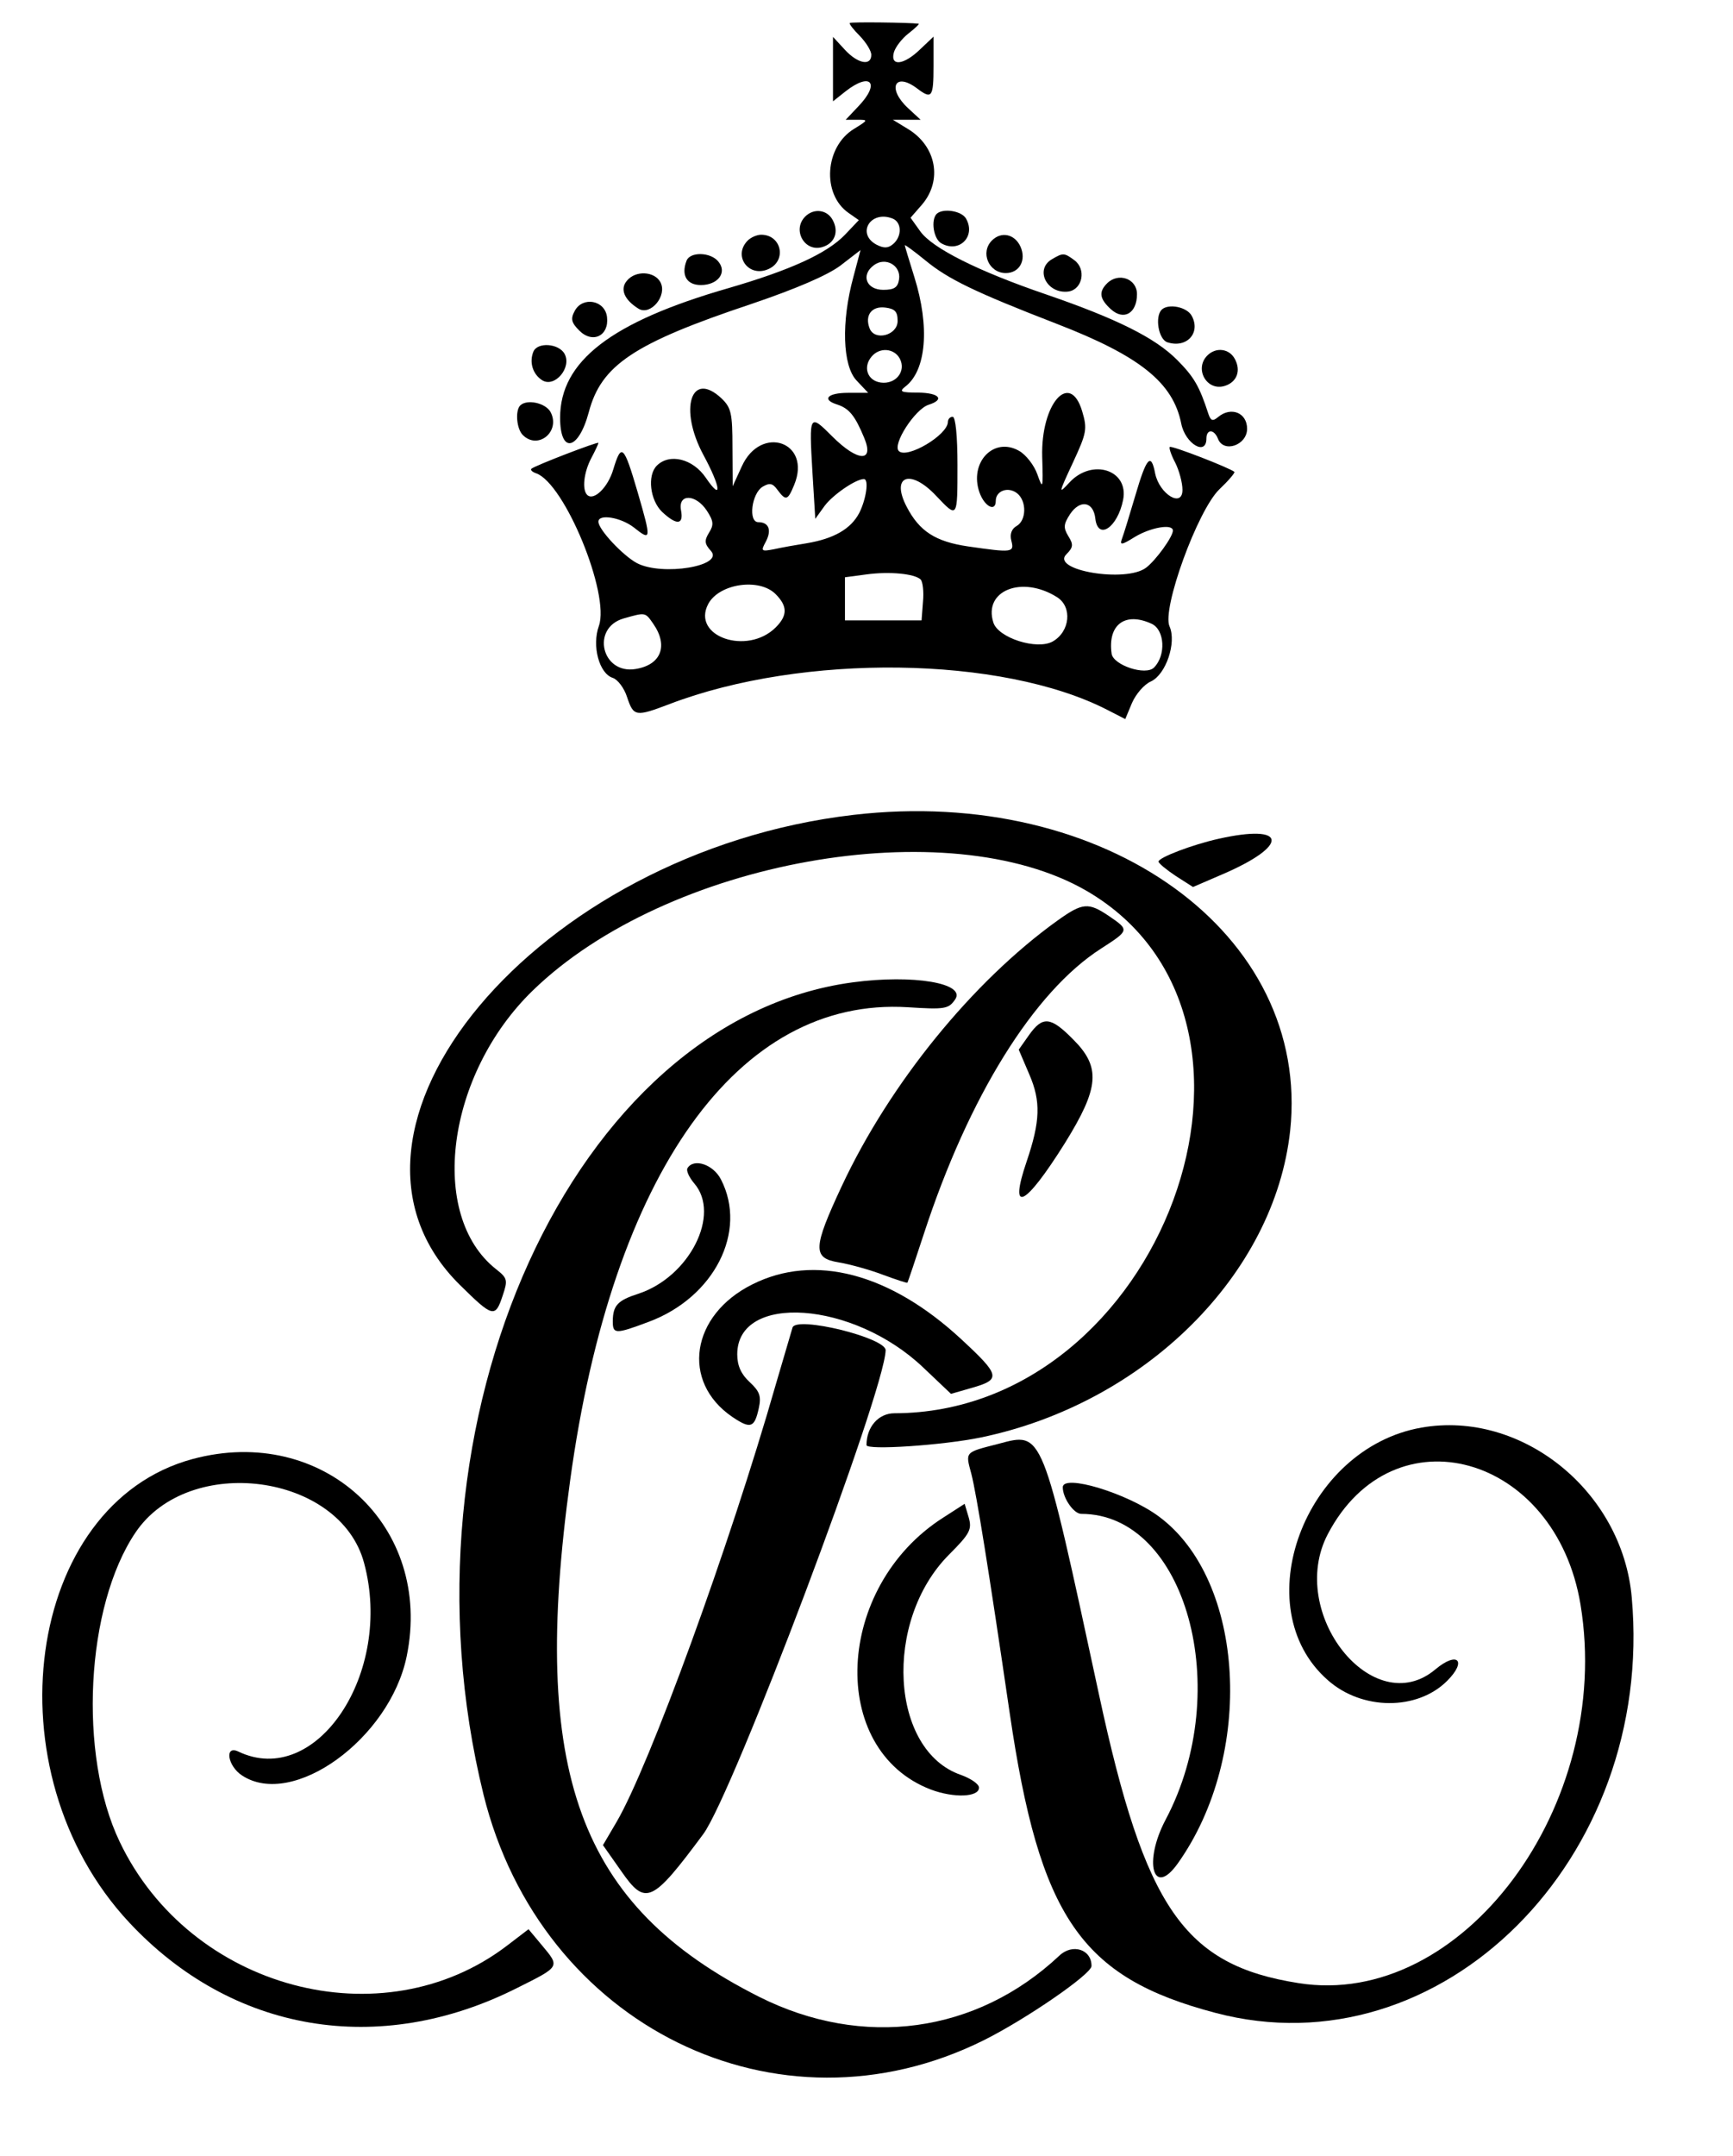
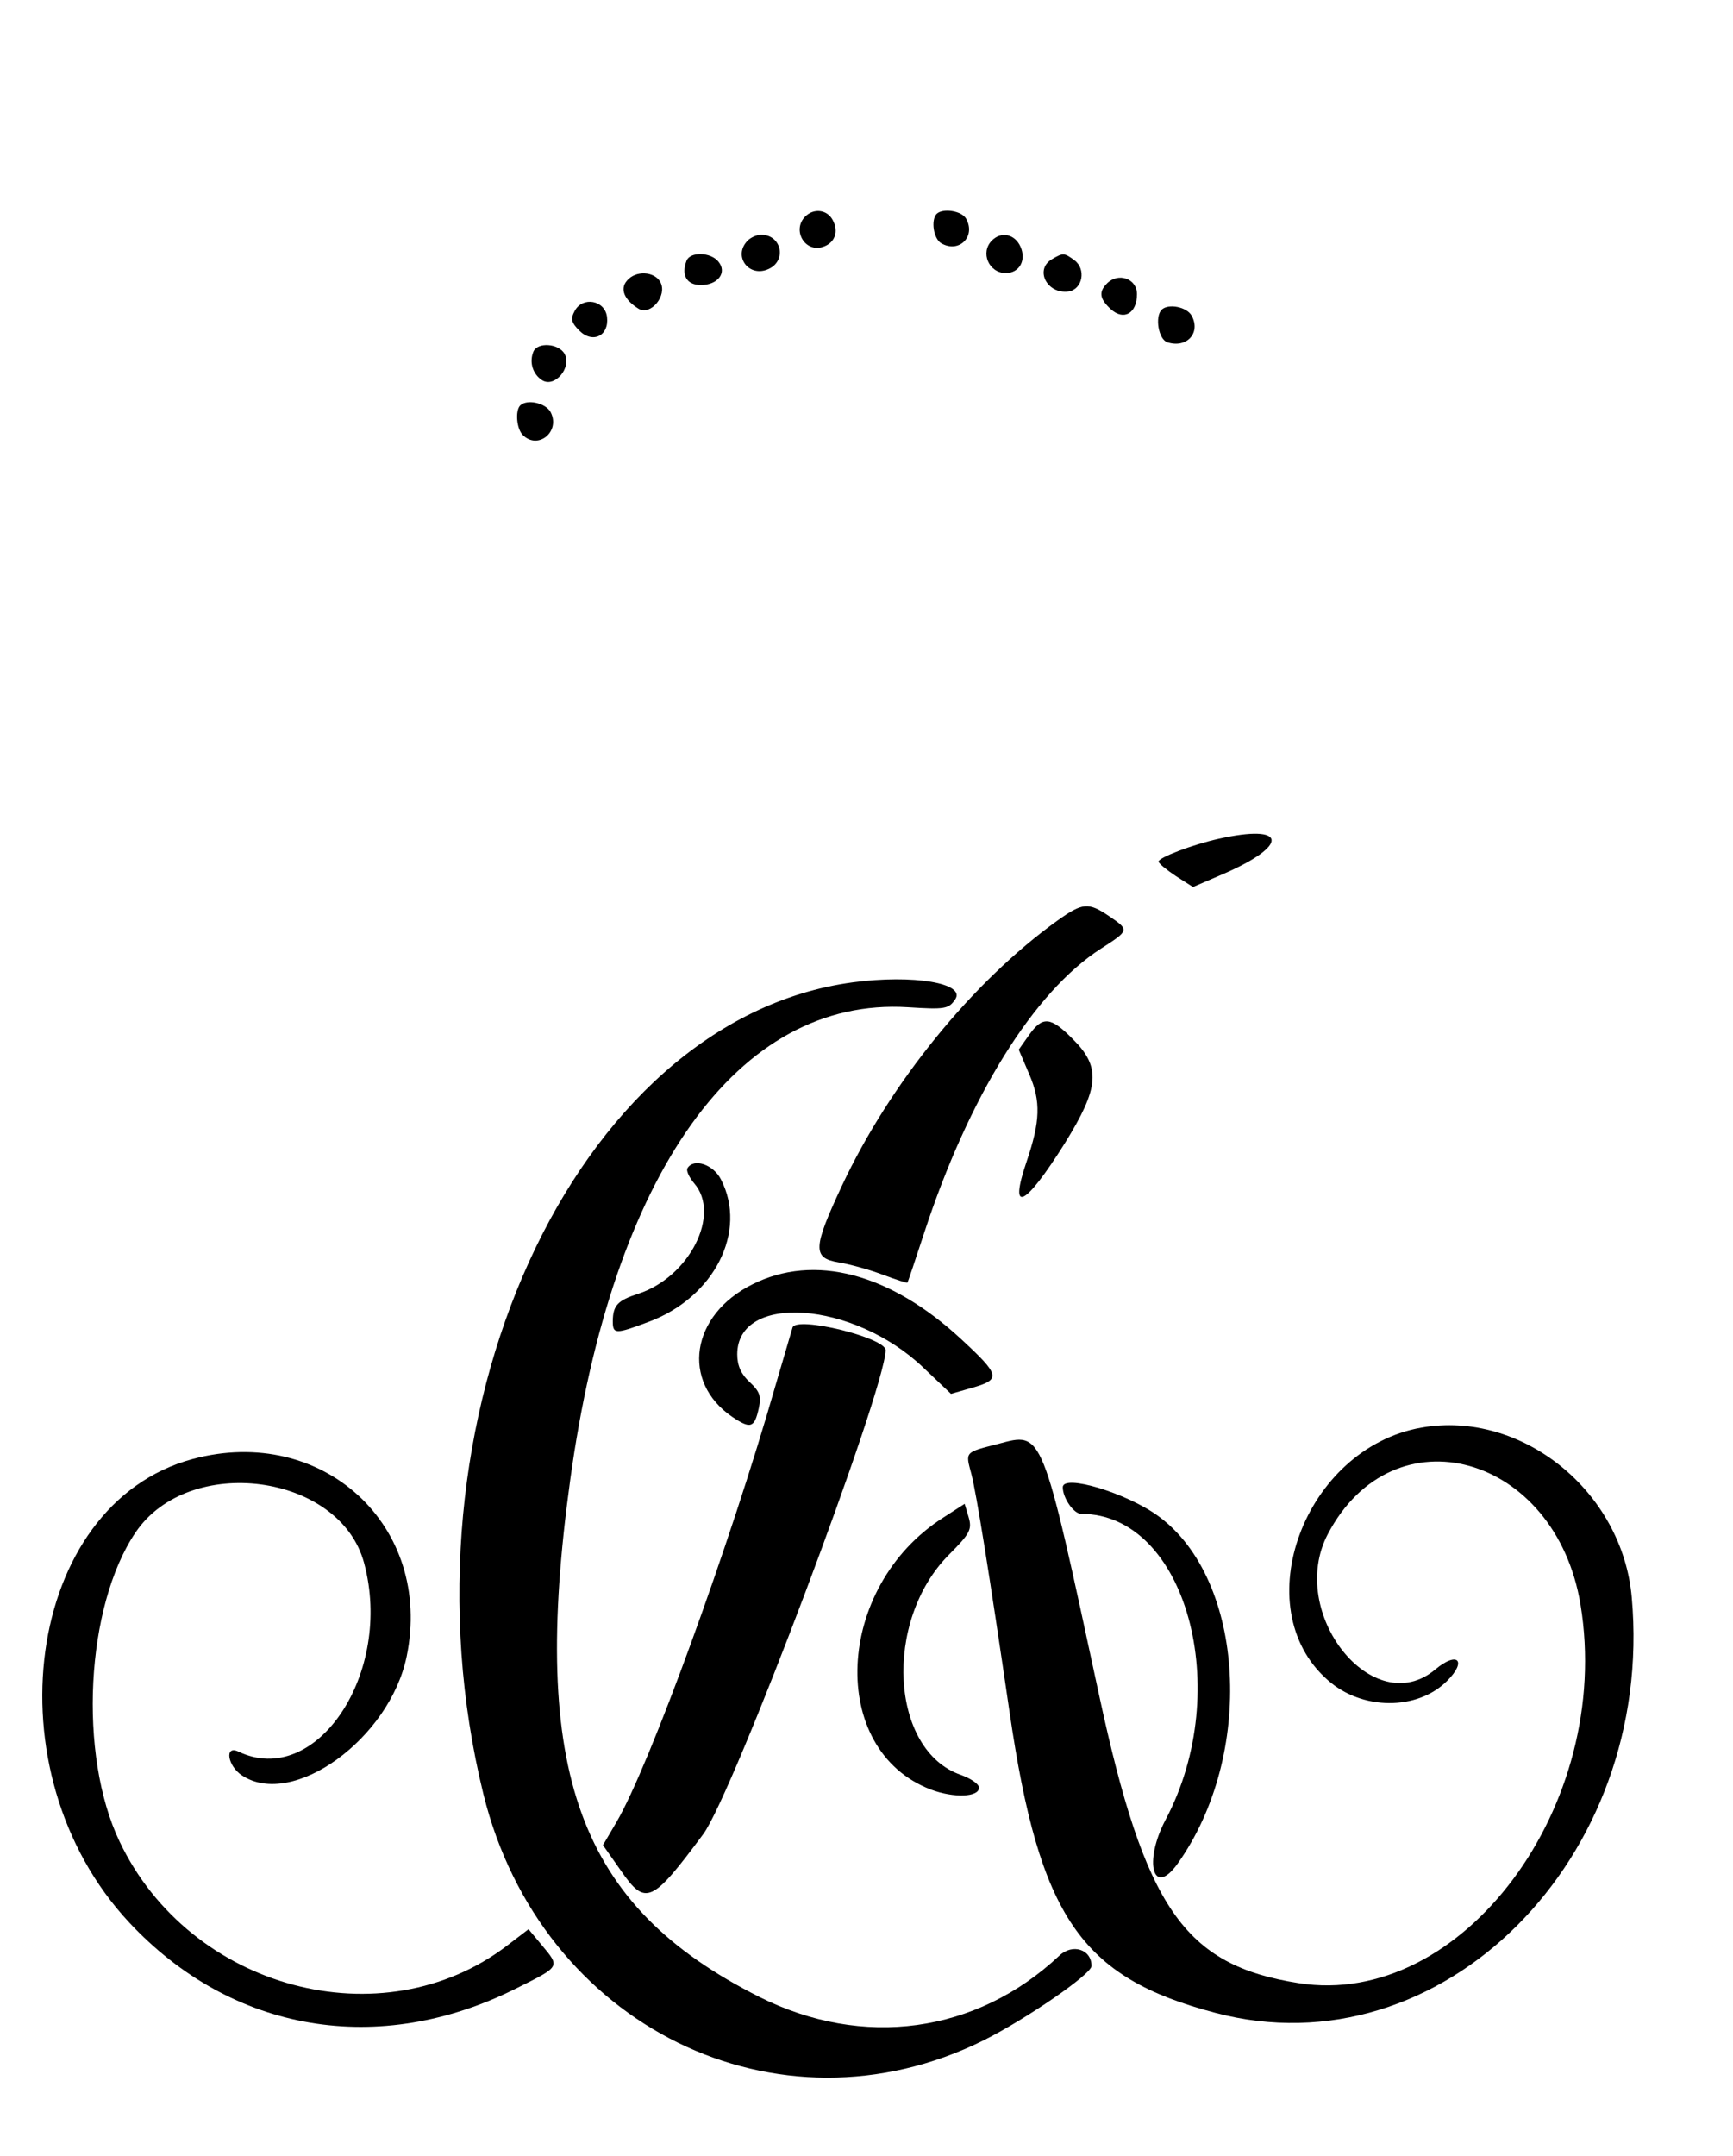
<svg xmlns="http://www.w3.org/2000/svg" version="1.0" width="362pt" height="450pt" viewBox="0 0 362 450" preserveAspectRatio="xMidYMid meet">
  <g transform="translate(0,450) scale(0.05,-0.05)" fill="#000000" stroke="none">
-     <path d="M3550 8904 c-3 -4 16 -28 42 -54 26 -27 48 -62 48 -79 0 -48 -57 -37 -111 22 l-49 53 0 -135 0 -134 53 42 c105 82 146 34 53 -63 l-53 -56 48 0 c47 0 47 -1 -13 -38 -122 -74 -136 -272 -23 -351 l43 -30 -57 -60 c-75 -79 -230 -149 -488 -224 -490 -141 -703 -305 -703 -541 0 -153 77 -137 120 24 52 196 188 287 679 451 186 63 319 120 373 161 l83 64 -30 -113 c-51 -187 -45 -369 13 -431 l49 -52 -84 0 c-86 0 -112 -28 -45 -49 49 -16 74 -46 112 -138 44 -104 -26 -102 -133 5 -96 96 -97 94 -83 -147 l12 -197 39 54 c34 46 130 112 164 112 22 0 10 -83 -19 -141 -35 -67 -106 -108 -220 -127 -44 -7 -106 -18 -137 -25 -53 -10 -55 -8 -34 31 26 49 13 82 -31 82 -43 0 -28 120 18 148 29 17 42 15 62 -13 35 -47 43 -45 70 21 74 179 -139 253 -219 77 l-38 -83 -1 162 c0 142 -5 166 -46 205 -127 119 -179 -44 -75 -237 73 -135 79 -196 10 -95 -54 80 -152 104 -205 51 -41 -41 -28 -145 22 -193 61 -57 91 -55 79 7 -13 70 62 68 108 -2 28 -43 30 -59 9 -92 -20 -33 -19 -46 8 -76 57 -63 -203 -106 -309 -51 -58 31 -161 140 -161 173 0 34 94 18 148 -24 73 -58 74 -53 16 147 -58 198 -68 207 -102 95 -22 -75 -82 -133 -109 -106 -22 22 -14 94 17 153 17 32 30 60 30 64 0 7 -266 -95 -280 -108 -5 -5 3 -13 20 -19 119 -42 309 -505 262 -637 -30 -83 1 -199 58 -217 21 -7 48 -43 60 -81 27 -81 36 -82 178 -28 556 212 1387 201 1827 -24 l76 -39 28 67 c16 37 51 78 79 90 63 29 108 162 78 230 -33 72 117 484 208 572 38 36 66 69 63 73 -18 16 -262 111 -270 104 -4 -4 6 -34 23 -66 16 -32 30 -83 30 -113 0 -77 -96 -18 -114 68 -17 89 -36 69 -83 -92 -24 -81 -49 -163 -56 -181 -10 -27 -1 -26 55 9 67 40 158 55 158 26 0 -26 -71 -124 -112 -155 -84 -64 -400 -11 -333 56 29 29 30 41 8 76 -21 35 -20 49 7 91 42 63 98 54 106 -18 11 -93 93 -37 116 78 25 125 -129 175 -224 73 -47 -51 -46 -47 14 82 58 125 61 141 39 215 -51 171 -173 32 -167 -190 4 -134 3 -139 -20 -74 -13 38 -48 83 -77 99 -106 60 -209 -49 -165 -174 21 -59 68 -83 68 -35 0 43 53 61 90 31 40 -33 38 -113 -3 -136 -21 -12 -29 -34 -22 -61 13 -50 5 -51 -182 -24 -135 20 -202 63 -255 165 -68 130 15 161 123 46 90 -95 89 -96 89 130 0 120 -8 200 -20 200 -11 0 -20 -10 -20 -21 0 -55 -171 -156 -205 -122 -28 28 68 175 124 193 70 22 45 50 -44 51 -71 0 -80 4 -53 25 88 67 103 250 38 457 -22 70 -40 130 -40 133 0 4 39 -25 87 -64 94 -77 204 -131 548 -264 349 -135 486 -246 520 -417 17 -84 105 -136 105 -62 0 40 32 40 48 0 23 -62 122 -28 122 41 0 67 -67 94 -121 49 -23 -19 -31 -16 -41 14 -37 114 -60 154 -130 224 -92 93 -254 173 -548 274 -284 97 -476 193 -526 264 l-40 56 48 55 c86 101 60 243 -58 315 l-64 39 58 0 58 0 -53 49 c-88 82 -55 152 38 82 62 -47 69 -38 69 93 l0 123 -56 -53 c-68 -66 -125 -72 -110 -14 6 23 34 59 61 80 28 22 47 40 43 41 -39 5 -283 8 -288 3z m178 -816 c40 -15 41 -75 3 -107 -21 -18 -39 -18 -70 -2 -84 46 -24 144 67 109z m28 -254 c-5 -34 -20 -44 -66 -44 -71 0 -95 62 -39 103 48 36 114 -1 105 -59z m-6 -174 c0 -60 -96 -85 -117 -31 -21 54 8 94 65 87 41 -5 52 -17 52 -56z m9 -157 c28 -53 -17 -109 -80 -100 -55 8 -75 64 -38 108 33 40 94 36 118 -8z m87 -922 c9 -9 14 -51 10 -93 l-6 -78 -160 0 -160 0 0 90 0 90 90 12 c96 13 200 3 226 -21z m-606 -61 c50 -50 51 -89 1 -139 -119 -119 -354 -38 -282 98 46 85 213 109 281 41z m1176 -13 c65 -41 54 -144 -18 -185 -66 -37 -228 15 -248 79 -43 134 120 198 266 106z m-1687 -111 c64 -92 33 -172 -74 -189 -141 -23 -187 171 -50 211 92 26 90 27 124 -22z m2082 0 c55 -25 61 -132 10 -183 -35 -35 -170 10 -177 58 -17 121 56 176 167 125z" />
    <path d="M3364 8096 c-56 -56 -2 -151 73 -127 51 16 68 64 42 112 -23 44 -79 51 -115 15z" />
    <path d="M3913 8107 c-25 -26 -13 -105 20 -123 74 -42 145 29 103 103 -18 33 -97 45 -123 20z" />
    <path d="M3124 7996 c-64 -64 4 -157 87 -119 77 35 54 143 -31 143 -18 0 -43 -11 -56 -24z" />
    <path d="M4144 7996 c-50 -50 -13 -136 58 -136 57 0 87 54 61 111 -24 52 -80 64 -119 25z" />
    <path d="M2868 7911 c-23 -60 1 -101 60 -101 72 0 111 53 73 98 -32 40 -119 42 -133 3z" />
    <path d="M4395 7918 c-74 -43 -21 -147 69 -135 59 9 75 94 24 131 -42 31 -47 31 -93 4z" />
    <path d="M2619 7828 c-30 -35 -11 -80 49 -117 50 -30 121 55 91 111 -25 46 -104 50 -140 6z" />
    <path d="M4625 7817 c-36 -36 -31 -65 16 -108 54 -49 109 -17 109 63 0 65 -78 92 -125 45z" />
    <path d="M2401 7702 c-18 -33 -14 -49 19 -82 56 -56 125 -22 116 56 -8 71 -102 88 -135 26z" />
    <path d="M4853 7707 c-29 -30 -13 -124 24 -136 81 -26 140 39 102 110 -20 38 -98 53 -126 26z" />
    <path d="M2228 7531 c-18 -45 -1 -95 38 -119 52 -31 123 53 93 110 -24 45 -115 51 -131 9z" />
-     <path d="M5044 7516 c-56 -56 -2 -151 73 -127 51 16 68 64 42 112 -23 44 -79 51 -115 15z" />
+     <path d="M5044 7516 z" />
    <path d="M2173 7307 c-21 -22 -15 -97 11 -123 64 -64 159 15 116 96 -21 38 -99 55 -127 27z" />
-     <path d="M3565 5598 c-1322 -154 -2297 -1319 -1643 -1963 137 -135 147 -138 178 -44 22 65 20 73 -27 110 -286 225 -208 814 153 1164 560 543 1734 753 2315 415 918 -536 312 -2178 -804 -2180 -67 0 -117 -57 -117 -133 0 -22 318 -1 478 32 684 142 1227 680 1292 1281 87 821 -770 1441 -1825 1318z" />
    <path d="M5090 5498 c-108 -24 -250 -78 -250 -95 0 -7 33 -34 72 -60 l72 -46 123 53 c282 121 271 213 -17 148z" />
    <path d="M4418 5157 c-354 -254 -700 -679 -901 -1108 -121 -259 -123 -301 -14 -319 48 -8 131 -31 186 -52 54 -20 100 -35 102 -33 2 3 33 95 69 205 187 572 459 1010 740 1190 118 76 119 77 34 135 -87 59 -111 57 -216 -18z" />
    <path d="M3563 4899 c-1167 -156 -1928 -1829 -1543 -3391 239 -966 1229 -1453 2089 -1026 177 88 450 276 451 310 1 70 -80 96 -135 43 -346 -324 -820 -389 -1254 -171 -754 380 -957 936 -789 2156 176 1283 702 2019 1411 1975 155 -10 170 -7 197 32 48 68 -174 106 -427 72z" />
    <path d="M4299 4679 l-43 -61 44 -103 c49 -113 46 -196 -11 -364 -76 -223 -8 -191 160 77 144 232 151 317 33 434 -93 94 -126 97 -183 17z" />
    <path d="M2872 4123 c-6 -10 7 -38 28 -63 113 -130 -20 -391 -233 -461 -87 -28 -106 -49 -107 -114 0 -55 10 -56 151 -3 273 102 413 377 301 594 -32 63 -114 90 -140 47z" />
    <path d="M3143 3638 c-257 -128 -299 -406 -84 -553 77 -52 93 -46 111 36 11 50 4 70 -38 109 -36 33 -52 69 -52 116 0 257 485 223 777 -55 l116 -110 87 25 c123 35 119 52 -44 203 -298 276 -614 359 -873 229z" />
    <path d="M3311 3458 c-5 -16 -36 -122 -70 -238 -193 -674 -528 -1592 -665 -1826 l-57 -97 76 -108 c102 -147 129 -134 343 154 125 169 758 1848 762 2020 1 52 -372 144 -389 95z" />
    <path d="M5938 3040 c-489 -86 -736 -751 -391 -1054 143 -127 374 -128 499 -3 84 84 43 125 -49 48 -260 -219 -622 235 -450 564 274 523 952 335 1056 -294 138 -839 -495 -1689 -1178 -1580 -478 75 -642 313 -834 1206 -240 1113 -233 1095 -421 1045 -141 -36 -137 -32 -112 -125 22 -86 73 -403 160 -997 125 -853 297 -1105 859 -1253 943 -250 1838 642 1740 1734 -39 444 -460 783 -879 709z" />
    <path d="M805 2909 c-700 -188 -853 -1305 -266 -1934 430 -461 1045 -565 1622 -274 180 90 179 87 103 178 l-56 67 -89 -68 c-521 -398 -1325 -183 -1619 433 -174 363 -142 983 66 1291 223 331 855 247 955 -127 124 -459 -200 -944 -526 -787 -58 27 -44 -61 16 -100 212 -140 617 153 688 497 112 544 -350 970 -894 824z" />
    <path d="M4440 2791 c0 -45 46 -111 77 -111 437 0 640 -734 353 -1276 -94 -177 -53 -328 50 -184 323 453 283 1184 -80 1450 -130 96 -400 178 -400 121z" />
    <path d="M3940 2664 c-453 -289 -483 -970 -51 -1135 96 -36 201 -32 201 8 0 15 -34 38 -75 53 -296 101 -326 642 -51 919 89 89 97 106 83 156 l-17 57 -90 -58z" />
  </g>
</svg>